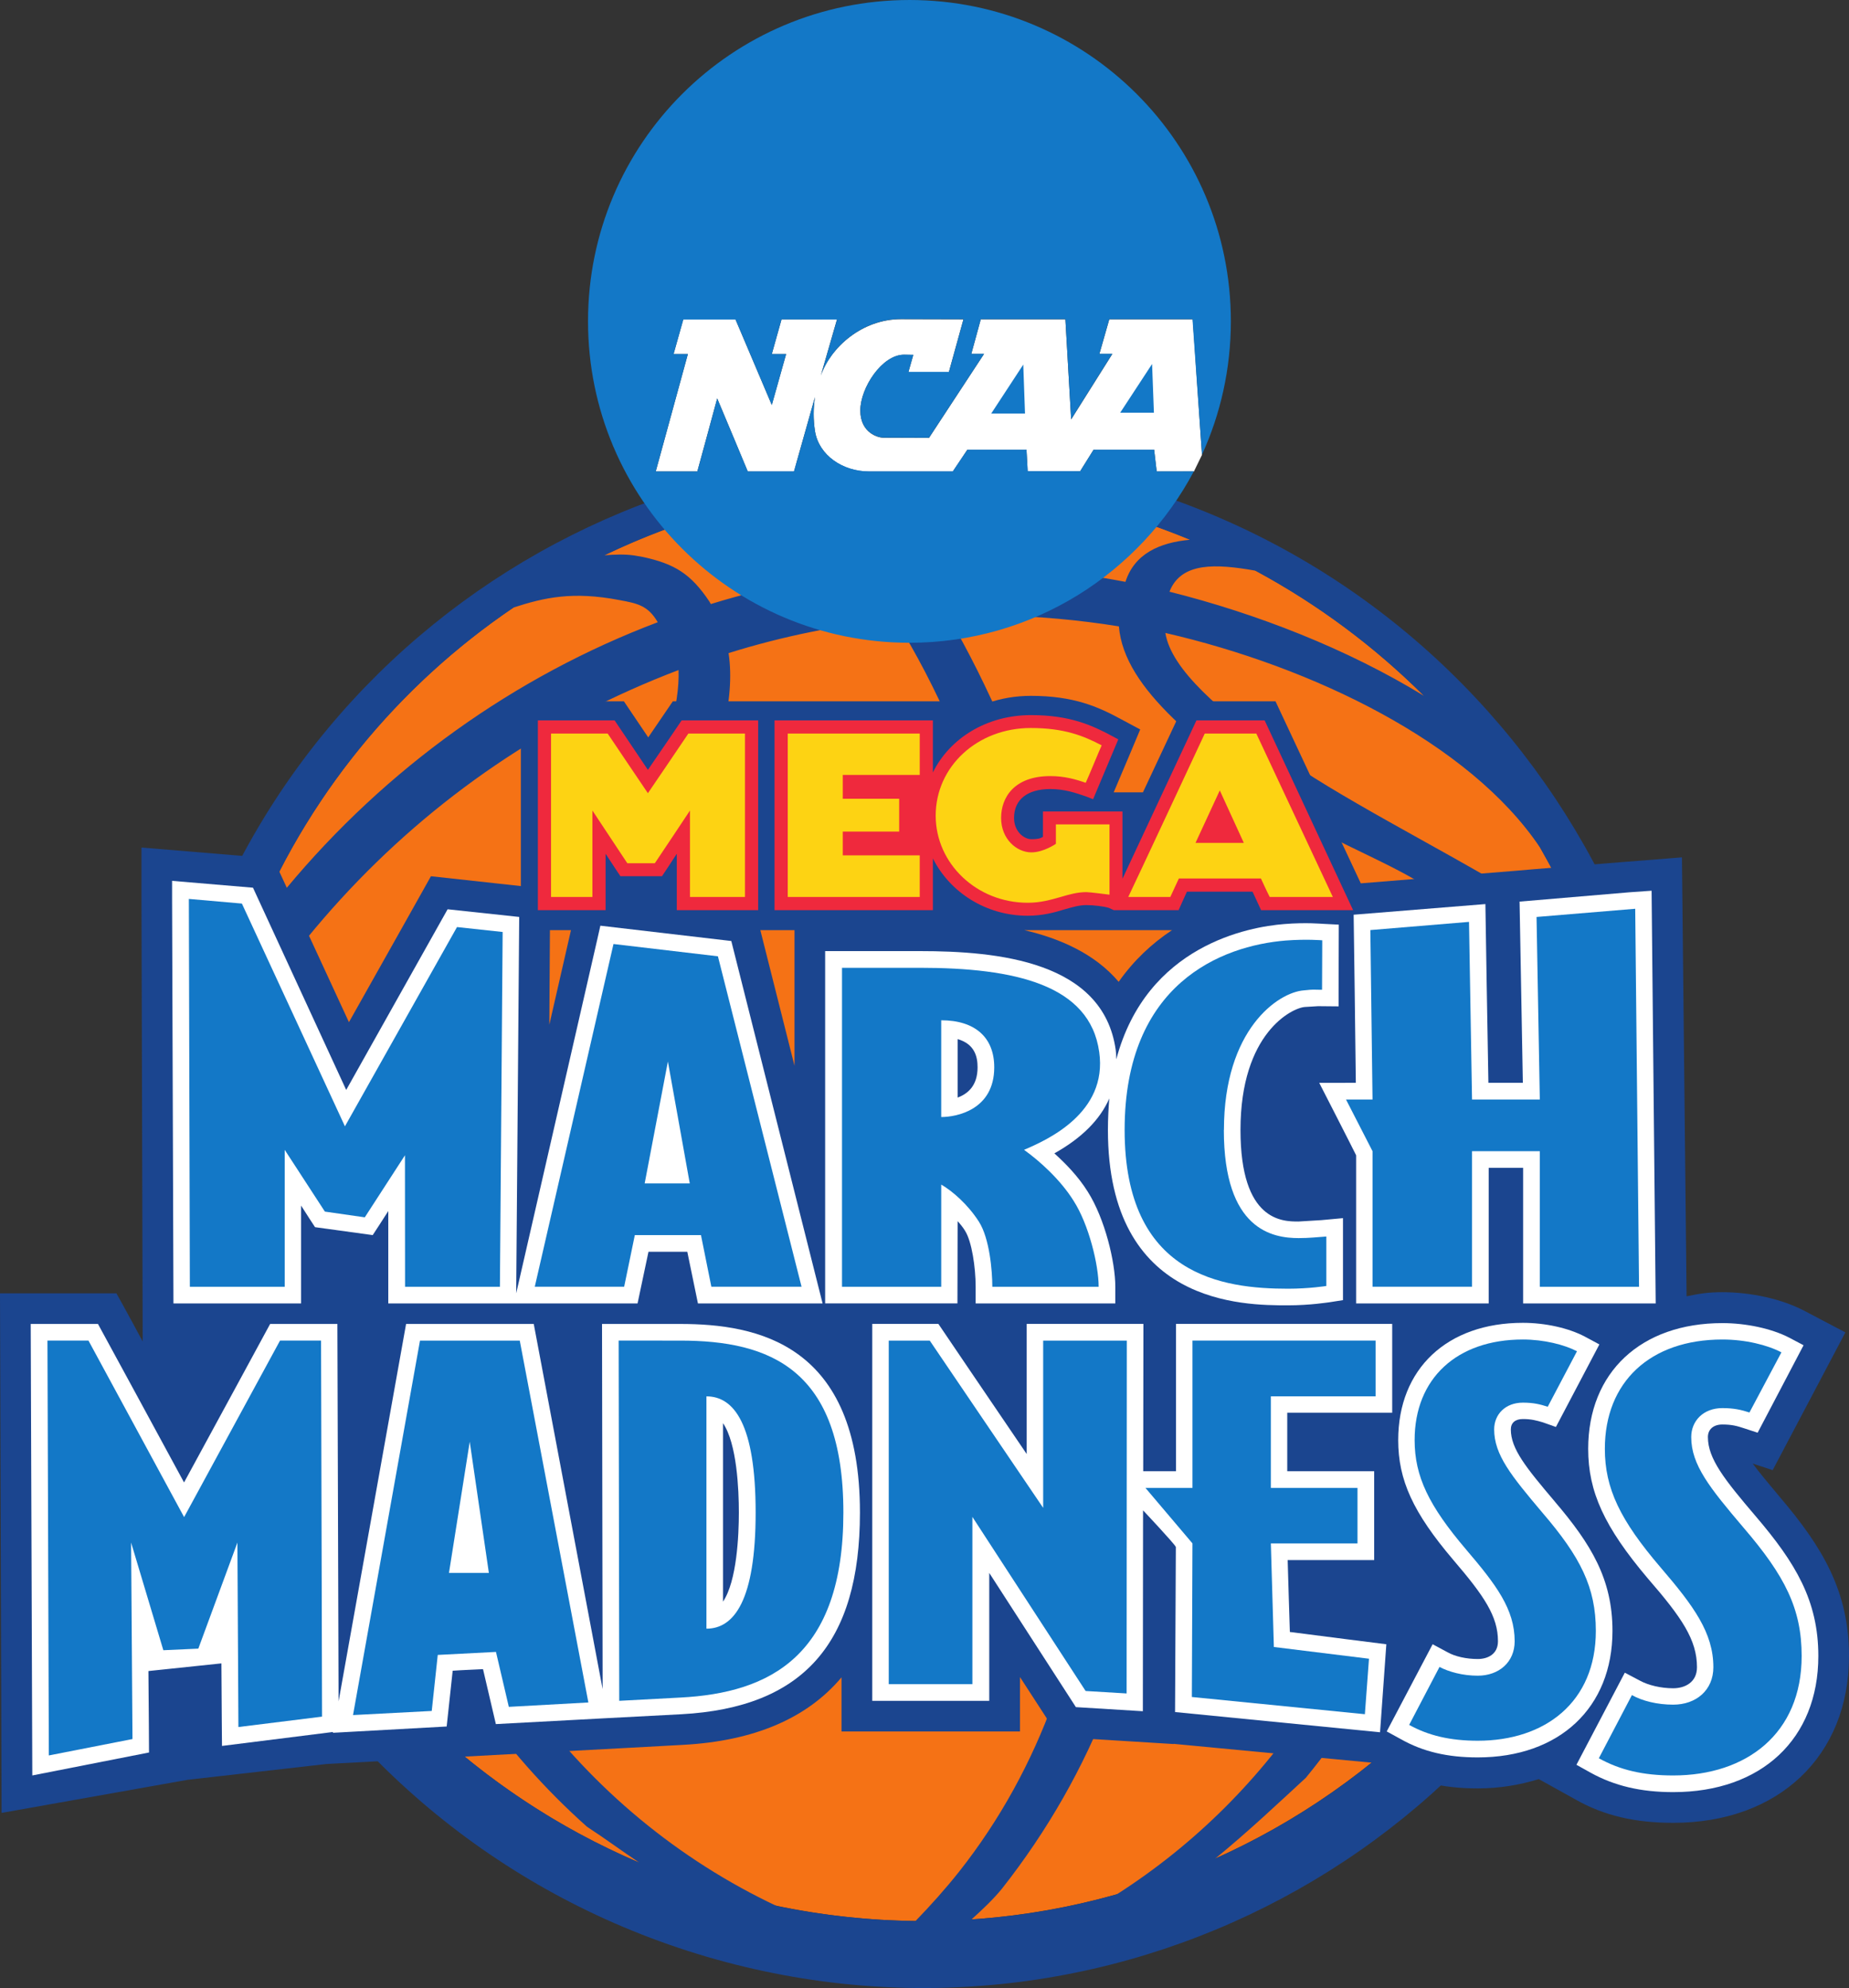
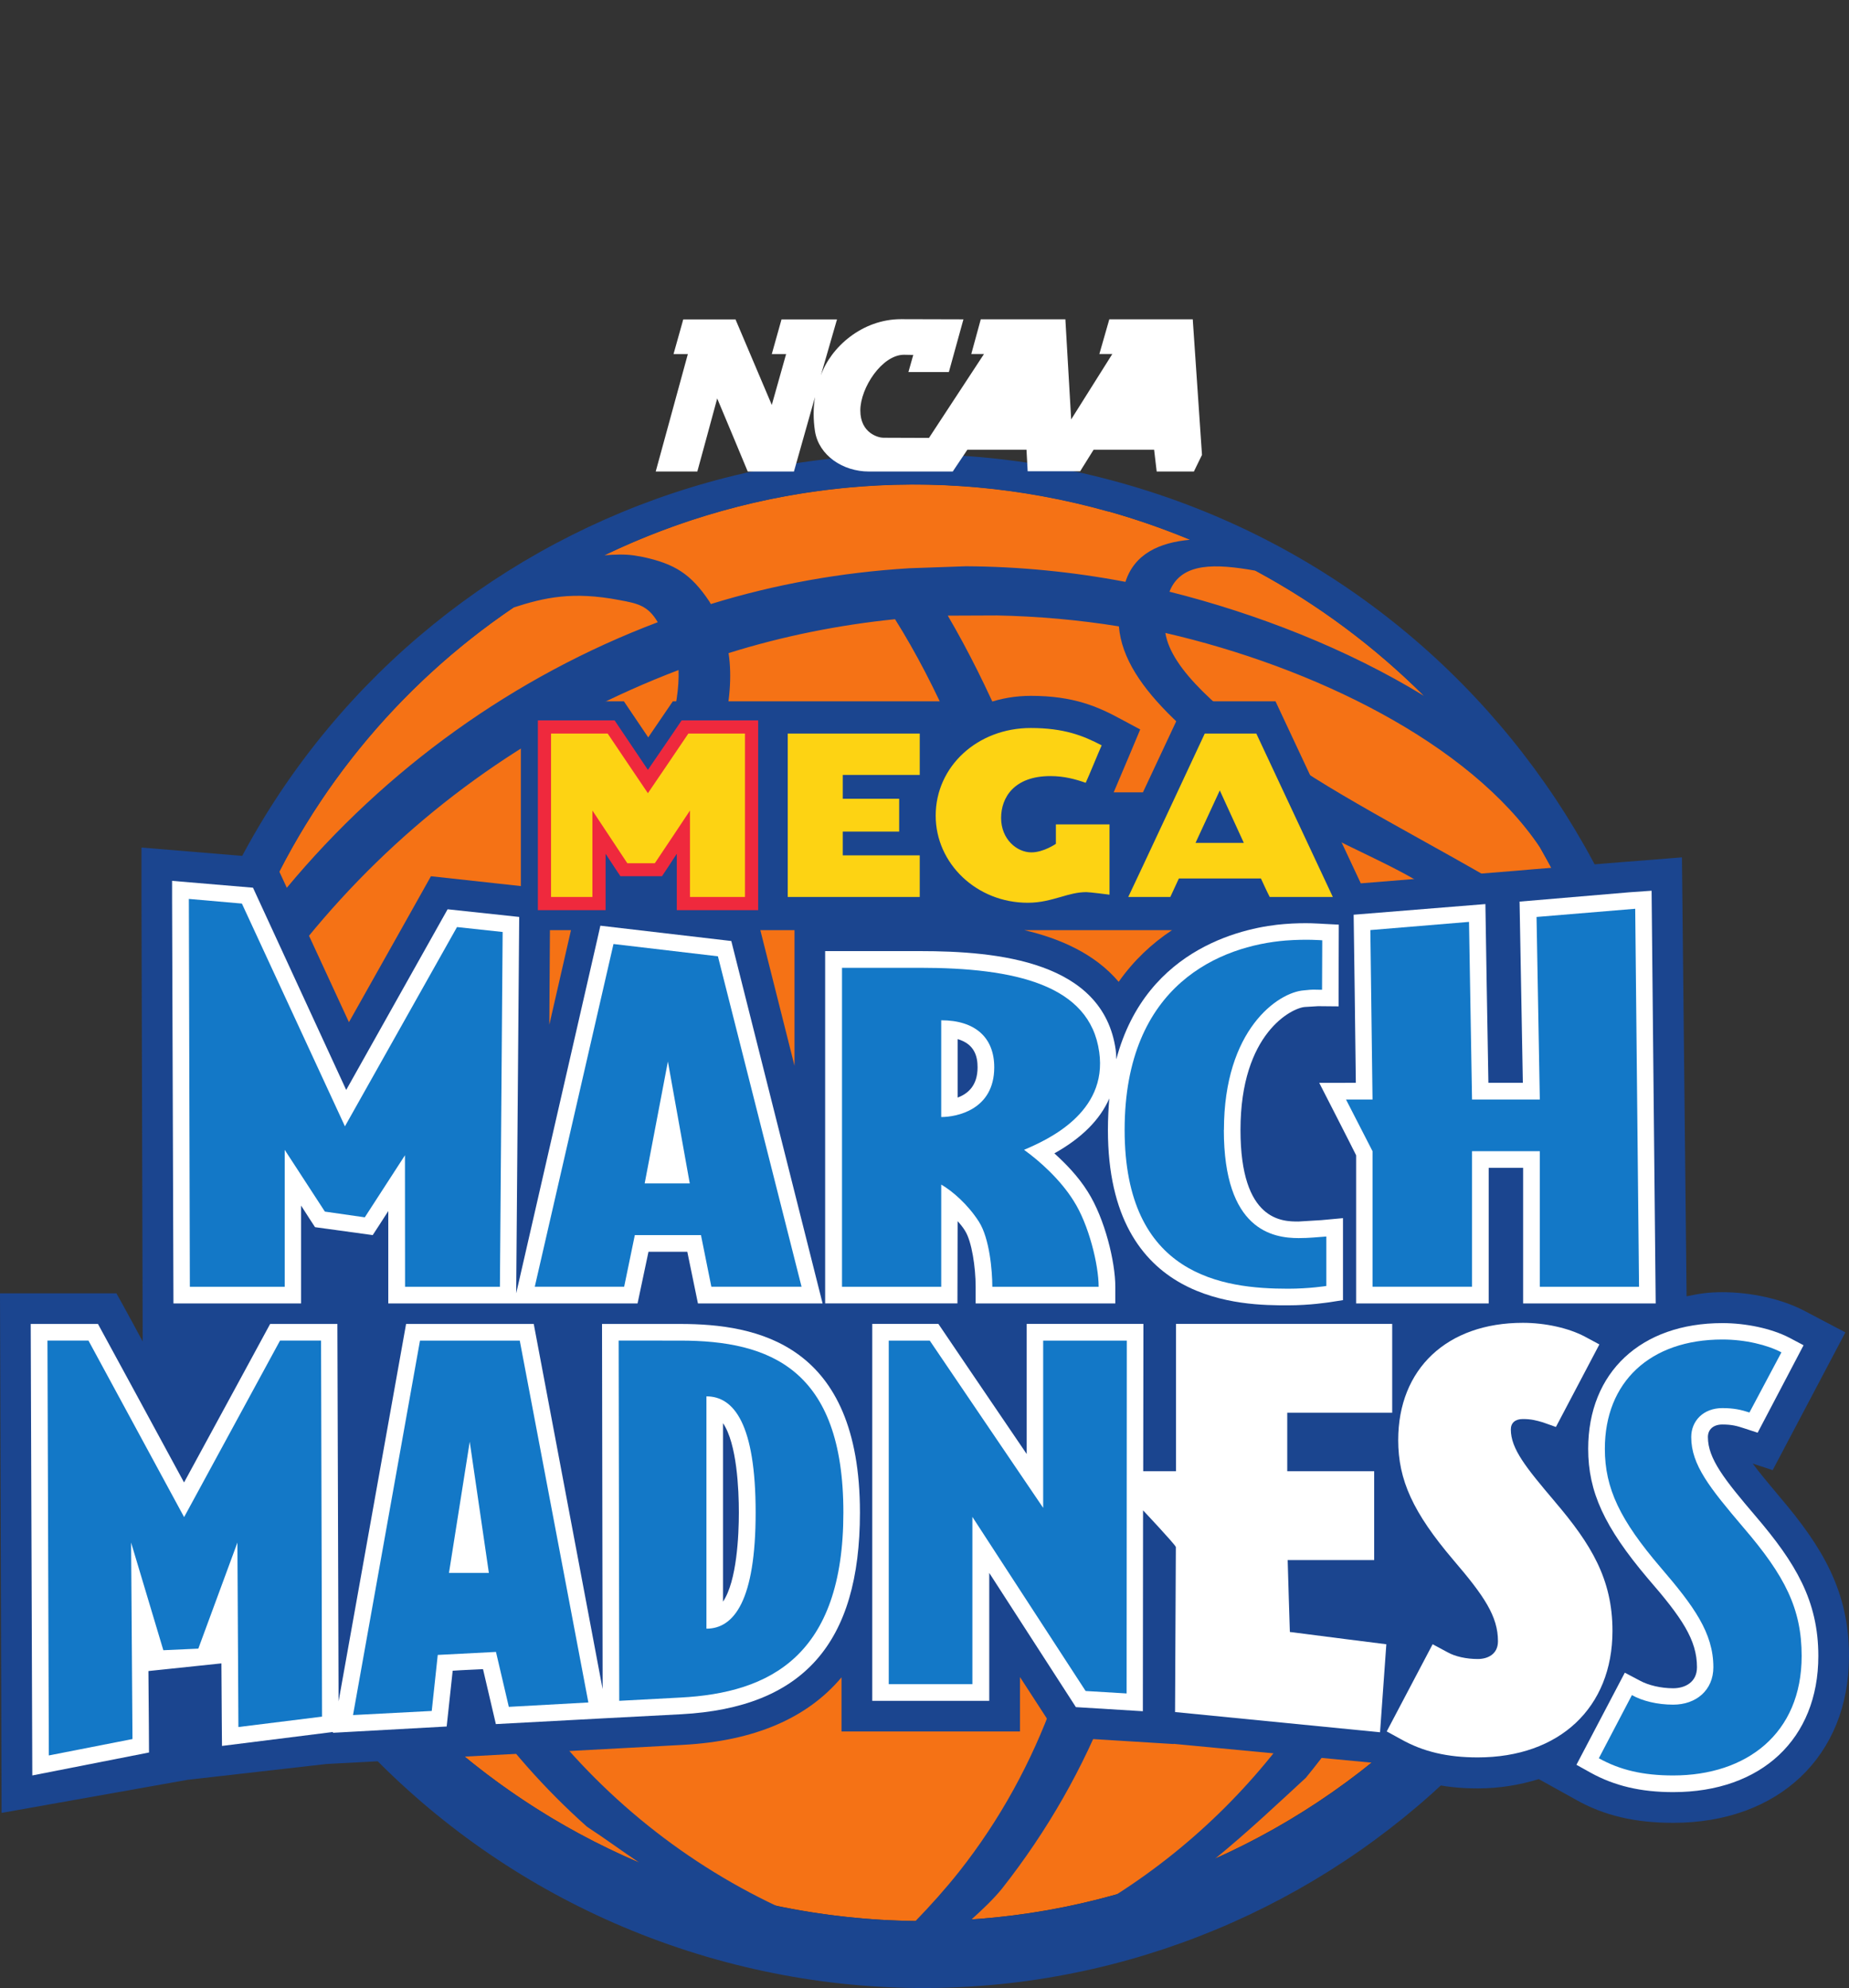
<svg xmlns="http://www.w3.org/2000/svg" width="264.583mm" height="284.485mm" viewBox="0 0 264.583 284.485" version="1.1" id="svg1">
  <rect x="0" y="0" width="264.583" height="284.485" fill="#333333" stroke="none" />
  <defs id="defs1" />
  <path fill-rule="nonzero" fill="#f57215" fill-opacity="1" d="M 230.508,199.894 C 215.489,254.533 159.012,286.409 104.256,271.038 49.539,255.707 17.35,198.995 32.33,144.356 47.348,89.717 103.865,57.841 158.582,73.173 213.299,88.504 245.488,145.216 230.508,199.894" id="path8840" style="stroke-width:10.013" />
  <path fill-rule="nonzero" fill="#1b458f" fill-opacity="1" d="M 160.42,69.105 C 101.987,52.717 41.677,86.744 25.681,145.06 9.645,203.414 44.024,263.998 102.457,280.386 160.89,296.735 221.2,262.708 237.197,204.392 253.193,146.037 218.814,85.453 160.42,69.105 m 19.204,12.555 c 8.996,4.85 17.092,10.912 24.132,17.913 -10.99,-6.727 -23.936,-11.773 -36.413,-14.901 1.683,-4.302 6.727,-3.989 12.281,-3.012 m -21.042,-8.487 c 4.029,1.135 7.9,2.503 11.694,4.067 -4.341,0.392 -7.94,1.995 -9.23,6.023 -7.588,-1.447 -15.254,-2.191 -22.841,-2.231 l -8.096,0.284 c -9.622,0.588 -19.165,2.268 -28.395,5.124 -0.114,-0.199 -0.199,-0.352 -0.199,-0.352 -2.659,-3.99 -5.006,-5.398 -9.465,-6.375 -0.431,-0.085 -0.86,-0.142 -1.291,-0.227 -1.368,-0.199 -2.776,-0.142 -4.263,-0.028 21.668,-10.404 47.012,-13.298 72.083,-6.258 M 73.511,86.928 c 4.341,-1.408 8.409,-2.347 15.136,-1.056 2.503,0.468 4.067,0.744 5.475,3.168 -20.494,7.744 -38.877,20.886 -53.192,38.134 -1.72,2.112 -3.364,4.224 -4.967,6.414 7.744,-19.516 21.081,-35.513 37.547,-46.66 M 230.505,199.921 c -8.409,30.585 -29.803,54.013 -56.634,66.059 4.576,-3.716 9.504,-8.37 12.985,-11.577 2.894,-3.52 5.554,-7.235 7.94,-11.068 h -7.118 c -7.197,11.108 -16.662,20.573 -27.847,27.73 -6.727,1.916 -13.689,3.129 -20.808,3.598 1.564,-1.408 3.129,-2.894 4.341,-4.38 6.532,-8.292 11.695,-17.366 15.371,-26.948 h -7.94 c -3.168,8.761 -7.666,17.053 -13.572,24.523 -1.956,2.464 -4.068,4.811 -6.219,7.04 -6.571,-0.085 -13.22,-0.783 -19.869,-2.151 -14.08,-6.649 -26.244,-16.739 -35.513,-29.412 h -7.623 c 4.576,6.571 9.895,12.633 15.997,18.069 2.699,1.76 5.045,3.52 7.47,5.124 -46.817,-19.986 -72.904,-71.927 -59.137,-122.146 0.392,-1.331 0.783,-2.62 1.212,-3.911 l 5.906,-0.392 c 11.616,-15.996 26.518,-28.982 44.04,-38.095 4.419,-2.307 8.995,-4.341 13.611,-6.101 0.085,2.543 -0.352,5.397 -1.291,8.644 h 7.666 c 0.939,-3.989 1.291,-7.705 0.783,-11.069 7.744,-2.424 15.762,-4.028 23.819,-4.85 2.973,4.732 5.749,10.091 8.292,15.918 h 7.47 c -2.543,-5.906 -5.28,-11.421 -8.213,-16.427 l 7.04,-0.028 c 5.789,0.114 11.655,0.627 17.444,1.564 0.744,9.074 11.655,17.092 25.305,27.144 5.241,3.872 15.606,7.314 21.237,11.89 l 10.482,-0.664 c -11.499,-6.884 -26.205,-14.236 -34.183,-20.143 -8.253,-6.101 -15.332,-11.968 -16.192,-17.287 21.081,4.85 43.492,15.684 53.583,30.663 13.298,23.076 17.718,51.119 10.169,78.693" id="path8841" style="stroke-width:10.013" />
  <path fill-rule="nonzero" fill="#1b458f" fill-opacity="1" d="m 254.64,214.17 c -1.564,-1.879 -2.855,-3.403 -3.833,-4.733 1.408,0.468 2.855,0.939 2.855,0.939 l 10.404,-19.712 -6.023,-3.168 c -3.129,-1.604 -7.431,-2.583 -11.577,-2.583 -2.035,0 -3.286,0.199 -5.124,0.588 l -0.664,-62.813 -7.94,0.627 c 0,0 -15.175,1.212 -15.84,1.291 l -22.176,1.799 -12.203,-26.048 h -12.868 c 0,0 -3.755,8.018 -6.102,13.024 h -4.185 c 0.9,-2.072 3.794,-8.996 3.794,-8.996 l -2.776,-1.487 c -3.246,-1.76 -6.727,-3.324 -12.868,-3.324 -4.38,0 -8.37,1.447 -11.538,4.029 v -3.246 H 96.279 c 0,0 -2.464,3.598 -3.52,5.163 -1.056,-1.564 -3.481,-5.163 -3.481,-5.163 H 74.533 v 26.439 l -12.868,-1.408 c 0,0 -7.118,12.711 -11.733,20.886 -4.302,-9.348 -10.834,-23.428 -10.834,-23.428 L 20.246,121.282 v 7.392 l 0.17,63.283 c -2.072,-3.872 -3.755,-6.884 -3.755,-6.884 H 0 l 0.227,74.351 26.596,-4.732 19.908,-2.268 42.397,-2.268 8.604,-0.468 c 10.169,-0.548 17.757,-3.794 22.685,-9.66 v 7.744 h 25.54 v -7.783 c 1.291,1.995 5.554,8.565 5.554,8.565 l 16.427,1.016 v -0.028 l 29.647,2.816 0.744,0.392 c 3.833,2.151 8.018,3.168 13.141,3.168 3.129,0 6.062,-0.508 8.722,-1.331 l 5.28,2.933 c 4.067,2.307 8.526,3.324 13.963,3.324 15.058,0 25.149,-9.543 25.149,-23.858 0,-9.269 -3.794,-15.606 -9.934,-22.802 M 78.607,146.638 78.692,133.105 h 3.012 z m 35.083,5.867 -4.889,-19.399 h 4.889 z m 46.386,-12.007 c -3.403,-4.029 -8.448,-6.219 -13.493,-7.392 h 21.12 c -2.894,1.916 -5.476,4.341 -7.627,7.392" id="path8842" style="stroke-width:10.013" />
  <path fill-rule="nonzero" fill="#ffffff" fill-opacity="1" d="M 97.333,189.452 H 86.147 l 0.085,52.253 -9.856,-52.253 H 58.109 l -9.66,54.013 -0.17,-54.013 H 38.657 c 0,0 -9.308,17.17 -12.32,22.685 C 23.364,206.621 14.017,189.452 14.017,189.452 H 4.395 l 0.227,64.612 16.701,-3.285 c 0,0 -0.028,-6.336 -0.085,-11.655 l 10.443,-1.096 c 0.028,5.828 0.085,11.812 0.085,11.812 l 15.88,-1.995 v 0.114 l 16.27,-0.9 c 0,0 0.624,-5.749 0.86,-7.979 1.604,-0.114 2.776,-0.142 4.341,-0.227 0.508,2.191 1.839,7.861 1.839,7.861 l 16.075,-0.86 10.443,-0.548 c 17.444,-0.939 25.579,-10.13 25.579,-28.864 0,-24.171 -14.706,-26.987 -25.735,-26.987 m 6.141,39.737 v -25.54 c 1.995,2.934 2.268,9.504 2.268,12.79 0,3.246 -0.284,9.817 -2.268,12.75" id="path8846" style="stroke-width:10.013" />
  <path fill-rule="nonzero" fill="#ffffff" fill-opacity="1" d="m 184.278,223.244 h 12.359 v -12.711 h -12.438 v -8.37 h 15.019 v -12.711 h -30.937 v 21.081 h -4.693 l 0.028,-21.081 h -16.701 v 18.617 c -4.694,-6.884 -12.633,-18.617 -12.633,-18.617 h -9.465 v 53.935 h 16.74 v -18.304 c 4.615,7.157 12.398,19.204 12.398,19.204 l 9.582,0.588 0.028,-28.747 c 0,0 4.459,4.732 4.693,5.241 0,0.9 -0.114,23.623 -0.114,23.623 l 29.334,2.894 0.9,-12.594 c 0,0 -10.873,-1.368 -13.806,-1.76 -0.085,-2.424 -0.227,-7.431 -0.312,-10.286" id="path8847" style="stroke-width:10.013" />
  <path fill-rule="nonzero" fill="#ffffff" fill-opacity="1" d="m 222.49,214.874 c -4.146,-4.889 -6.297,-7.549 -6.297,-10.325 0,-0.939 0.627,-1.487 1.72,-1.487 1.212,0 1.916,0.199 2.855,0.471 l 1.876,0.664 6.219,-11.812 -2.112,-1.135 c -2.307,-1.212 -5.632,-1.956 -8.839,-1.956 -10.834,0 -17.835,6.571 -17.835,16.779 0,5.71 2.112,10.365 7.9,17.17 4.42,5.163 6.375,8.057 6.375,11.616 0,1.876 -1.487,2.543 -2.894,2.543 -1.604,0 -3.246,-0.352 -4.342,-0.979 l -2.112,-1.135 -6.571,12.476 2.072,1.135 c 3.129,1.76 6.61,2.583 10.951,2.583 11.694,0 19.282,-7.119 19.282,-18.109 0,-7.392 -3.051,-12.398 -8.253,-18.5" id="path8848" style="stroke-width:10.013" />
  <path fill-rule="nonzero" fill="#ffffff" fill-opacity="1" d="m 251.277,217.025 c -4.537,-5.319 -6.884,-8.292 -6.884,-11.382 0,-1.096 0.783,-1.799 2.072,-1.799 1.328,0 2.072,0.199 3.129,0.548 l 1.916,0.627 6.571,-12.516 -2.072,-1.096 c -2.503,-1.291 -6.14,-2.072 -9.543,-2.072 -11.655,0 -19.204,7.04 -19.204,17.991 0,6.14 2.307,11.186 8.527,18.539 4.889,5.632 7.04,8.8 7.04,12.712 0,2.191 -1.76,3.012 -3.403,3.012 -1.76,0 -3.559,-0.431 -4.772,-1.096 l -2.151,-1.135 -6.923,13.181 2.035,1.135 c 3.403,1.876 7.157,2.776 11.812,2.776 12.633,0 20.768,-7.627 20.768,-19.478 0,-7.94 -3.285,-13.337 -8.917,-19.947" id="path8849" style="stroke-width:10.013" />
  <path fill-rule="nonzero" fill="#ffffff" fill-opacity="1" d="M 24.82,186.518 H 43.085 v -14.002 c 0.508,0.82 1.995,3.09 1.995,3.09 l 8.253,1.135 c 0,0 1.72,-2.62 2.228,-3.442 v 13.22 h 35.67 c 0,0 1.135,-5.319 1.564,-7.392 h 5.554 c 0.431,2.072 1.524,7.392 1.524,7.392 H 117.708 l -13.063,-51.862 -18.735,-2.191 -0.468,2.072 -11.577,50.532 0.431,-53.857 -10.247,-1.096 c 0,0 -11.147,19.869 -14.51,25.853 C 46.605,149.596 36.201,127.028 36.201,127.028 l -11.577,-0.979 v 2.583 z m 0,0" id="path8850" style="stroke-width:10.013" />
  <path fill-rule="nonzero" fill="#ffffff" fill-opacity="1" d="m 137.031,174.745 c 0.392,0.431 0.744,0.86 1.056,1.368 0.979,1.527 1.524,5.28 1.524,8.018 v 2.387 h 19.986 v -2.387 c 0,-3.52 -1.487,-9.739 -3.95,-13.611 -1.368,-2.191 -3.168,-4.028 -4.772,-5.475 3.911,-2.191 6.532,-4.811 7.862,-7.862 -0.114,1.408 -0.199,2.894 -0.199,4.498 0,25.11 19.399,25.11 25.775,25.11 3.207,0 5.749,-0.431 5.867,-0.431 l 1.995,-0.312 v -11.733 l -3.09,0.284 -3.285,0.199 c -2.268,0 -8.292,0 -8.292,-13.102 0,-13.885 7.392,-17.483 9.23,-17.6 l 1.876,-0.114 2.933,0.028 v -2.387 l 0.028,-9.308 -2.231,-0.114 c -0.17,0 -2.424,-0.227 -5.554,0.028 -5.045,0.392 -19.712,3.012 -24.054,19.36 0,-0.468 -0.028,-0.939 -0.085,-1.368 -1.799,-12.672 -16.857,-14.12 -28.043,-14.12 h -13.533 v 50.415 h 18.93 z m 2.855,-22.02 c 0,2.659 -1.408,3.794 -2.855,4.341 v -8.37 c 2.464,0.704 2.855,2.543 2.855,4.029" id="path8851" style="stroke-width:10.013" />
  <path fill-rule="nonzero" fill="#ffffff" fill-opacity="1" d="m 188.776,154.955 c 0,0 4.85,9.465 5.28,10.365 V 186.518 h 18.969 v -19.399 h 4.928 V 186.518 h 18.969 l -0.588,-59.058 -3.207,0.227 -15.684,1.331 c 0,0 0.392,21.981 0.468,25.931 h -4.928 c -0.085,-3.833 -0.431,-25.579 -0.431,-25.579 l -18.852,1.524 c 0,0 0.284,20.181 0.312,24.054 z m 0,0" id="path8852" style="stroke-width:10.013" />
  <path fill-rule="nonzero" fill="#1378c7" fill-opacity="1" d="m 33.972,220.741 -5.593,15.175 -5.006,0.227 -4.615,-15.41 0.199,28.121 -11.968,2.347 L 6.79,191.83 H 12.656 L 26.345,217.096 40.074,191.83 h 5.867 l 0.142,53.818 -11.968,1.487 z m 0,0" id="path8853" style="stroke-width:10.013" />
  <path fill-rule="nonzero" fill="#1378c7" fill-opacity="1" d="m 74.375,191.837 9.817,51.784 -11.382,0.627 -1.839,-7.862 -8.331,0.431 -0.86,8.018 -11.264,0.588 9.582,-53.583 z m -10.13,33.245 h 5.71 l -2.739,-18.774 z m 0,0" id="path8854" style="stroke-width:10.013" />
  <path fill-rule="nonzero" fill="#1378c7" fill-opacity="1" d="m 97.333,191.837 c 12.79,0 23.35,4.028 23.35,24.601 0,20.534 -10.521,25.814 -23.311,26.479 l -8.761,0.468 -0.085,-51.549 z m 3.755,41.224 c 3.95,0 7.04,-4.029 7.04,-16.623 0,-12.633 -3.09,-16.622 -7.04,-16.622 z m 0,0" id="path8855" style="stroke-width:10.013" />
  <path fill-rule="nonzero" fill="#1378c7" fill-opacity="1" d="m 139.143,217.064 v 23.936 h -11.968 v -49.163 h 5.867 l 16.231,23.936 v -23.936 h 11.968 l -0.028,50.493 -5.867,-0.352 z m 0,0" id="path8856" style="stroke-width:10.013" />
-   <path fill-rule="nonzero" fill="#1378c7" fill-opacity="1" d="m 181.853,199.816 v 13.102 h 12.398 v 7.94 H 181.853 l 0.431,14.823 13.611,1.68 -0.588,7.94 -24.758,-2.464 0.085,-21.981 -6.727,-7.94 h 6.727 v -21.081 h 26.205 v 7.979 z m 0,0" id="path8857" style="stroke-width:10.013" />
-   <path fill-rule="nonzero" fill="#1378c7" fill-opacity="1" d="m 217.914,200.716 c -2.503,0 -4.107,1.68 -4.107,3.833 0,3.637 2.464,6.649 6.884,11.89 5.476,6.375 7.666,10.717 7.666,16.935 0,10.208 -7.275,15.723 -16.896,15.723 -3.951,0 -7.079,-0.744 -9.817,-2.268 l 4.341,-8.292 c 1.331,0.704 3.324,1.252 5.476,1.252 3.012,0 5.28,-1.916 5.28,-4.928 0,-4.576 -2.62,-8.057 -6.962,-13.142 -5.319,-6.258 -7.353,-10.443 -7.353,-15.645 0,-8.8 6.023,-14.393 15.488,-14.393 3.012,0 5.945,0.744 7.744,1.683 l -4.185,7.94 c -1.096,-0.352 -2.035,-0.588 -3.559,-0.588" id="path8858" style="stroke-width:10.013" />
  <path fill-rule="nonzero" fill="#1378c7" fill-opacity="1" d="m 246.466,201.498 c -2.739,0 -4.459,1.839 -4.459,4.146 0,3.989 2.659,7.275 7.47,12.946 5.945,6.923 8.331,11.616 8.331,18.383 0,11.108 -7.9,17.092 -18.383,17.092 -4.302,0 -7.627,-0.781 -10.638,-2.464 l 4.732,-9.035 c 1.447,0.82 3.598,1.368 5.906,1.368 3.286,0 5.749,-2.072 5.749,-5.358 0,-4.928 -2.816,-8.761 -7.548,-14.276 -5.789,-6.766 -7.979,-11.303 -7.979,-16.974 0,-9.582 6.493,-15.645 16.818,-15.645 3.285,0 6.454,0.783 8.448,1.839 l -4.576,8.605 c -1.212,-0.392 -2.228,-0.627 -3.872,-0.627" id="path8859" style="stroke-width:10.013" />
  <path fill-rule="nonzero" fill="#1378c7" fill-opacity="1" d="m 57.948,165.32 -5.749,8.878 -5.71,-0.82 -5.749,-8.839 v 19.595 H 27.167 l -0.142,-55.499 7.588,0.664 14.745,31.876 16.036,-28.513 6.532,0.704 -0.392,50.767 H 57.962 Z m 0,0" id="path8860" style="stroke-width:10.013" />
  <path fill-rule="nonzero" fill="#1378c7" fill-opacity="1" d="m 102.731,136.846 11.968,47.286 h -12.907 l -1.487,-7.392 H 90.84 L 89.313,184.132 H 76.523 l 11.264,-49.046 z m -10.482,32.502 h 6.453 l -3.129,-17.444 z m 0,0" id="path8861" style="stroke-width:10.013" />
  <path fill-rule="nonzero" fill="#1378c7" fill-opacity="1" d="m 134.685,169.505 v 14.628 h -14.198 v -45.643 h 11.147 c 13.572,0 24.327,2.424 25.657,12.047 1.252,8.761 -7.549,12.633 -10.756,14.002 2.191,1.564 5.202,4.263 7.079,7.275 2.191,3.403 3.598,9.191 3.598,12.32 h -15.215 c 0,-2.268 -0.392,-6.923 -1.916,-9.308 -1.604,-2.503 -3.794,-4.38 -5.397,-5.319 m 0,-9.661 c 2.191,0 7.588,-1.016 7.588,-7.118 0,-4.302 -2.776,-6.727 -7.588,-6.727 z m 0,0" id="path8862" style="stroke-width:10.013" />
  <path fill-rule="nonzero" fill="#1378c7" fill-opacity="1" d="m 175.126,161.682 c 0,14.354 7.001,15.488 10.717,15.488 1.564,0 2.62,-0.142 3.95,-0.227 v 7.079 c 0,0 -2.464,0.392 -5.475,0.392 -9.309,0 -23.389,-1.839 -23.389,-22.724 0,-20.925 13.846,-26.361 23.076,-27.104 3.012,-0.227 5.202,-0.028 5.202,-0.028 l -0.028,7.079 c -1.331,0 -1.016,-0.085 -2.62,0.085 -3.676,0.284 -11.42,5.593 -11.42,19.986" id="path8863" style="stroke-width:10.013" />
  <path fill-rule="nonzero" fill="#1378c7" fill-opacity="1" d="m 220.339,164.733 h -9.7 v 19.399 h -14.237 v -19.399 l -3.794,-7.392 h 3.794 l -0.312,-24.249 14.119,-1.172 0.431,25.422 h 9.7 l -0.468,-26.126 14.119,-1.172 0.548,54.091 h -14.198 z m 0,0" id="path8864" style="stroke-width:10.013" />
  <path fill-rule="nonzero" fill="#ef293d" fill-opacity="1" d="m 97.54,103.086 c 0,0 -3.605,5.326 -4.83,7.079 -1.189,-1.751 -4.763,-7.079 -4.763,-7.079 H 76.966 v 27.157 h 9.692 v -8.071 c 0.894,1.391 2.117,3.209 2.117,3.209 h 5.954 c 0,0 1.223,-1.819 2.117,-3.209 v 8.071 H 108.49 V 103.086 Z m 0,0" id="path8843" style="stroke-width:8.468" />
-   <path fill-rule="nonzero" fill="#ef293d" fill-opacity="1" d="m 180.964,103.086 h -9.758 l -10.585,22.659 v -9.626 h -11.379 v 3.638 c -0.397,0.227 -0.761,0.332 -1.655,0.332 -1.025,0 -2.481,-1.059 -2.481,-3.043 0,-2.645 1.919,-4.135 5.193,-4.135 2.049,0 3.672,0.562 5.193,1.093 l 0.925,0.366 3.605,-8.567 -0.795,-0.429 c -3.01,-1.621 -6.152,-3.043 -11.71,-3.043 -6.318,0 -11.61,3.308 -14.025,8.203 v -7.443 h -22.659 v 27.157 h 22.659 v -7.409 c 2.415,4.829 7.575,8.203 13.562,8.203 2.151,0 3.804,-0.463 5.226,-0.894 1.158,-0.332 2.151,-0.63 3.175,-0.63 1.025,0 2.447,0.17 3.209,0.397 l 0.727,0.332 h 9.262 c 0,0 0.86,-1.953 1.189,-2.645 h 9.394 c 0.332,0.693 1.223,2.645 1.223,2.645 h 13.165 z m 0,0" id="path8844" style="stroke-width:8.468" />
  <path fill-rule="nonzero" fill="#fdd313" fill-opacity="1" d="m 106.604,104.971 v 23.386 h -7.873 v -12.371 c 0,0 -4.565,6.88 -5.028,7.542 h -3.936 c -0.429,-0.661 -4.995,-7.542 -4.995,-7.542 v 12.371 h -5.921 v -23.386 h 8.104 c 0.429,0.658 5.756,8.534 5.756,8.534 0,0 5.359,-7.873 5.789,-8.534 z m 25.007,0 v 5.921 h -11.015 v 3.407 h 8.071 v 4.697 h -8.071 v 3.407 h 11.015 v 5.954 h -18.888 v -23.386 z m 2.282,11.743 c 0,-7.046 5.987,-12.537 13.595,-12.537 4.763,0 7.509,1.093 10.155,2.481 -0.463,1.025 -1.819,4.366 -2.282,5.359 -1.425,-0.497 -3.043,-0.959 -5.061,-0.959 -5.194,0 -7.046,3.076 -7.046,5.987 0,3.043 2.248,4.929 4.333,4.929 1.751,0 3.506,-1.223 3.506,-1.223 v -2.779 h 7.674 v 10.056 c 0,0 -2.813,-0.366 -3.308,-0.366 -1.289,0 -2.447,0.332 -3.672,0.693 -1.422,0.397 -2.845,0.829 -4.73,0.829 -7.277,0 -13.165,-5.59 -13.165,-12.471 m 45.88,-11.743 c 0.395,0.86 9.956,21.269 10.949,23.386 h -9.031 c -0.332,-0.627 -1.257,-2.645 -1.257,-2.645 h -11.743 c 0,0 -0.928,2.018 -1.223,2.645 h -6.02 c 1.025,-2.117 10.552,-22.526 10.949,-23.386 z m -8.699,15.647 h 6.913 l -3.44,-7.509 z m 0,0" id="path8845" style="stroke-width:8.468" />
  <path fill-rule="nonzero" fill="#ffffff" fill-opacity="1" d="m 170.677,45.695 h -11.941 l -1.422,4.962 h 1.853 l -5.888,9.361 -0.829,-14.323 H 140.343 l -1.357,4.962 h 1.819 l -7.873,12.007 -6.549,-0.024 c -0.661,0 -3.275,-0.63 -3.275,-3.903 0,-3.242 3.109,-7.972 6.252,-7.972 l 1.323,0.024 c -0.227,0.795 -0.693,2.449 -0.693,2.449 h 5.789 l 2.083,-7.542 -8.931,-0.024 c -5.557,0 -10.056,4.003 -11.478,8.071 l 2.316,-8.038 h -7.939 l -1.391,4.962 h 2.049 l -2.049,7.277 -5.193,-12.239 h -7.476 l -1.391,4.962 h 2.049 l -4.598,16.804 h 5.954 c 0,0 2.282,-8.336 2.844,-10.453 0.86,2.018 4.367,10.453 4.367,10.453 h 6.616 l 3.01,-10.651 c -0.255,1.555 -0.255,3.242 0,4.896 0.562,3.473 4.002,5.756 7.707,5.756 h 12.007 l 2.083,-3.109 h 8.468 l 0.17,3.076 h 7.509 l 1.919,-3.076 h 8.666 l 0.366,3.109 h 5.325 l 1.158,-2.381 z m 0,0" id="path8866" style="stroke-width:8.468" />
-   <path id="path8867" style="fill:#1378c7;fill-opacity:1;stroke-width:8.468" d="m 130.151,0.001 c -25.437,0 -46.008,20.567 -46.008,45.971 0,25.404 20.571,46.008 46.008,46.008 17.631,0 32.946,-9.949 40.686,-24.536 l -5.321,0.012 -0.36,-3.101 h -8.67 l -1.924,3.076 h -7.505 l -0.17,-3.076 h -8.46 l -2.083,3.101 h -12.007 c -3.705,0 -7.153,-2.273 -7.716,-5.781 -0.255,-1.621 -0.255,-3.274 0,-4.862 l -3.002,10.643 h -6.612 c 0,0 -3.519,-8.427 -4.379,-10.444 -0.562,2.151 -2.84,10.444 -2.84,10.444 h -5.954 l 4.602,-16.796 h -2.046 l 1.391,-4.937 h 7.468 l 5.197,12.243 2.046,-7.306 h -2.046 l 1.391,-4.961 7.939,0.024 -2.319,8.038 c 1.425,-4.102 5.929,-8.112 11.487,-8.112 l 8.931,0.024 -2.083,7.542 h -5.793 c 0,0 0.463,-1.649 0.693,-2.444 l -1.328,-0.024 c -3.142,0 -6.252,4.726 -6.252,8.001 0,3.242 2.614,3.87 3.275,3.87 l 6.549,0.024 7.877,-12.008 h -1.825 l 1.362,-4.962 h 12.106 l 0.817,14.327 5.892,-9.366 h -1.848 l 1.413,-4.962 h 11.908 l 1.362,19.388 c 2.645,-5.789 4.13,-12.276 4.13,-19.09 C 176.13,20.567 155.552,0 130.148,0 Z m 34.707,52.086 -4.564,6.971 h 4.825 z m -18.433,0.085 -4.589,7.009 h 4.838 z" />
</svg>